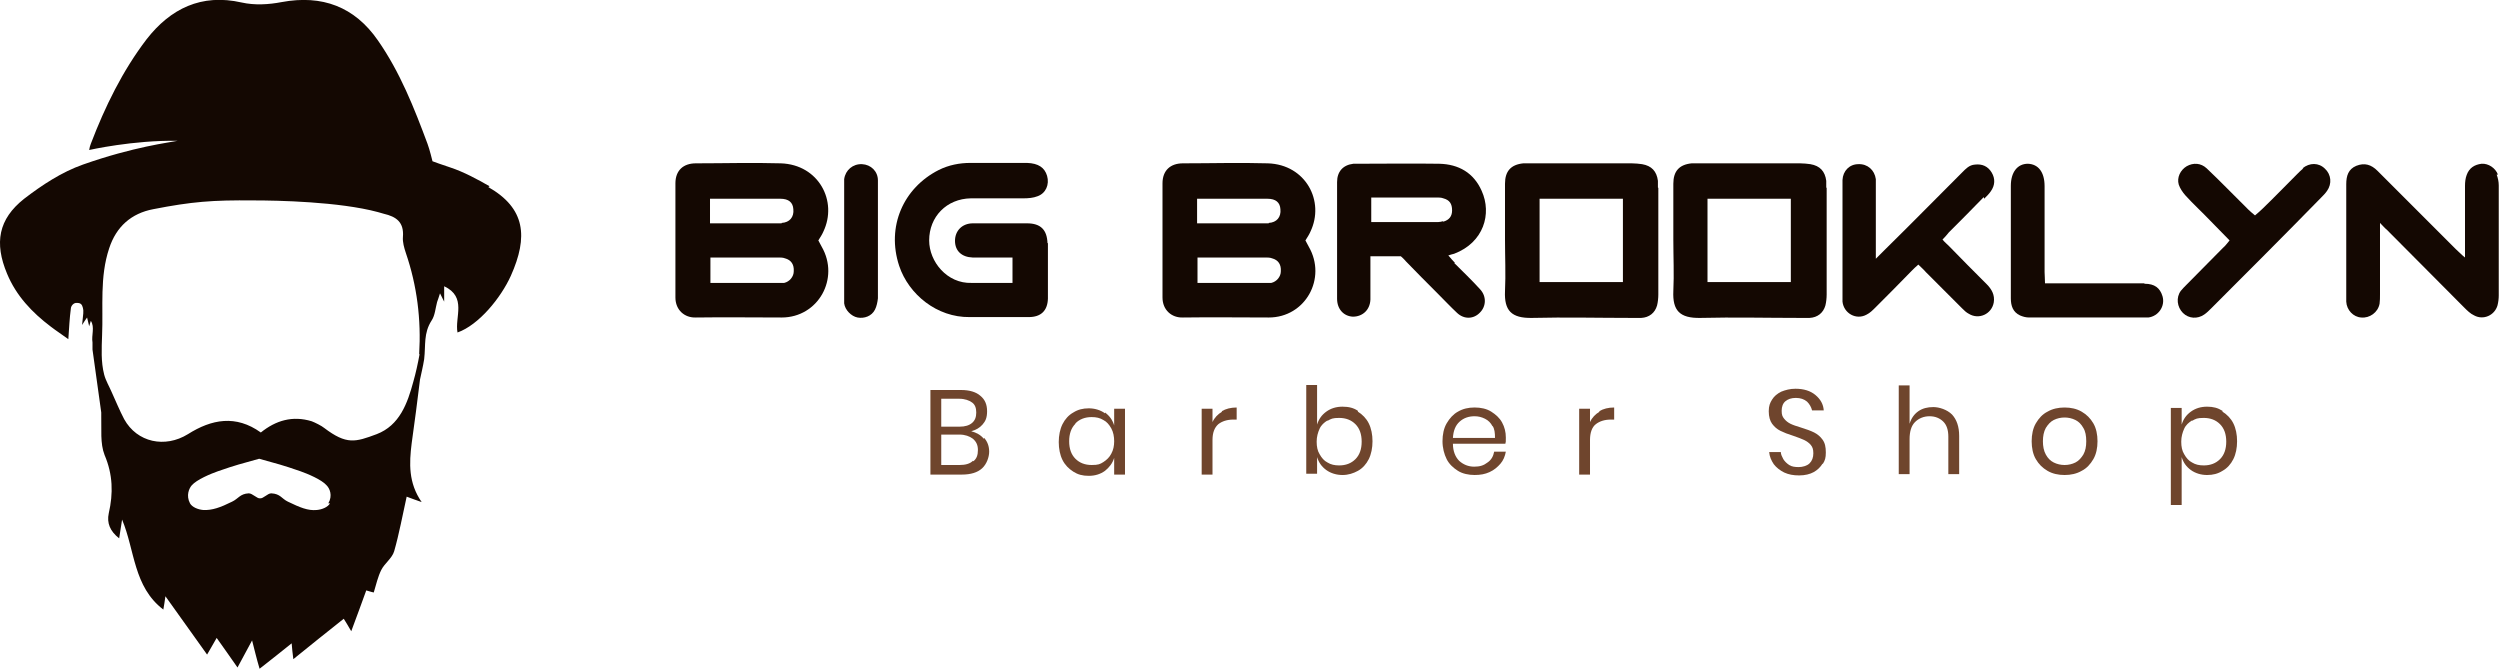
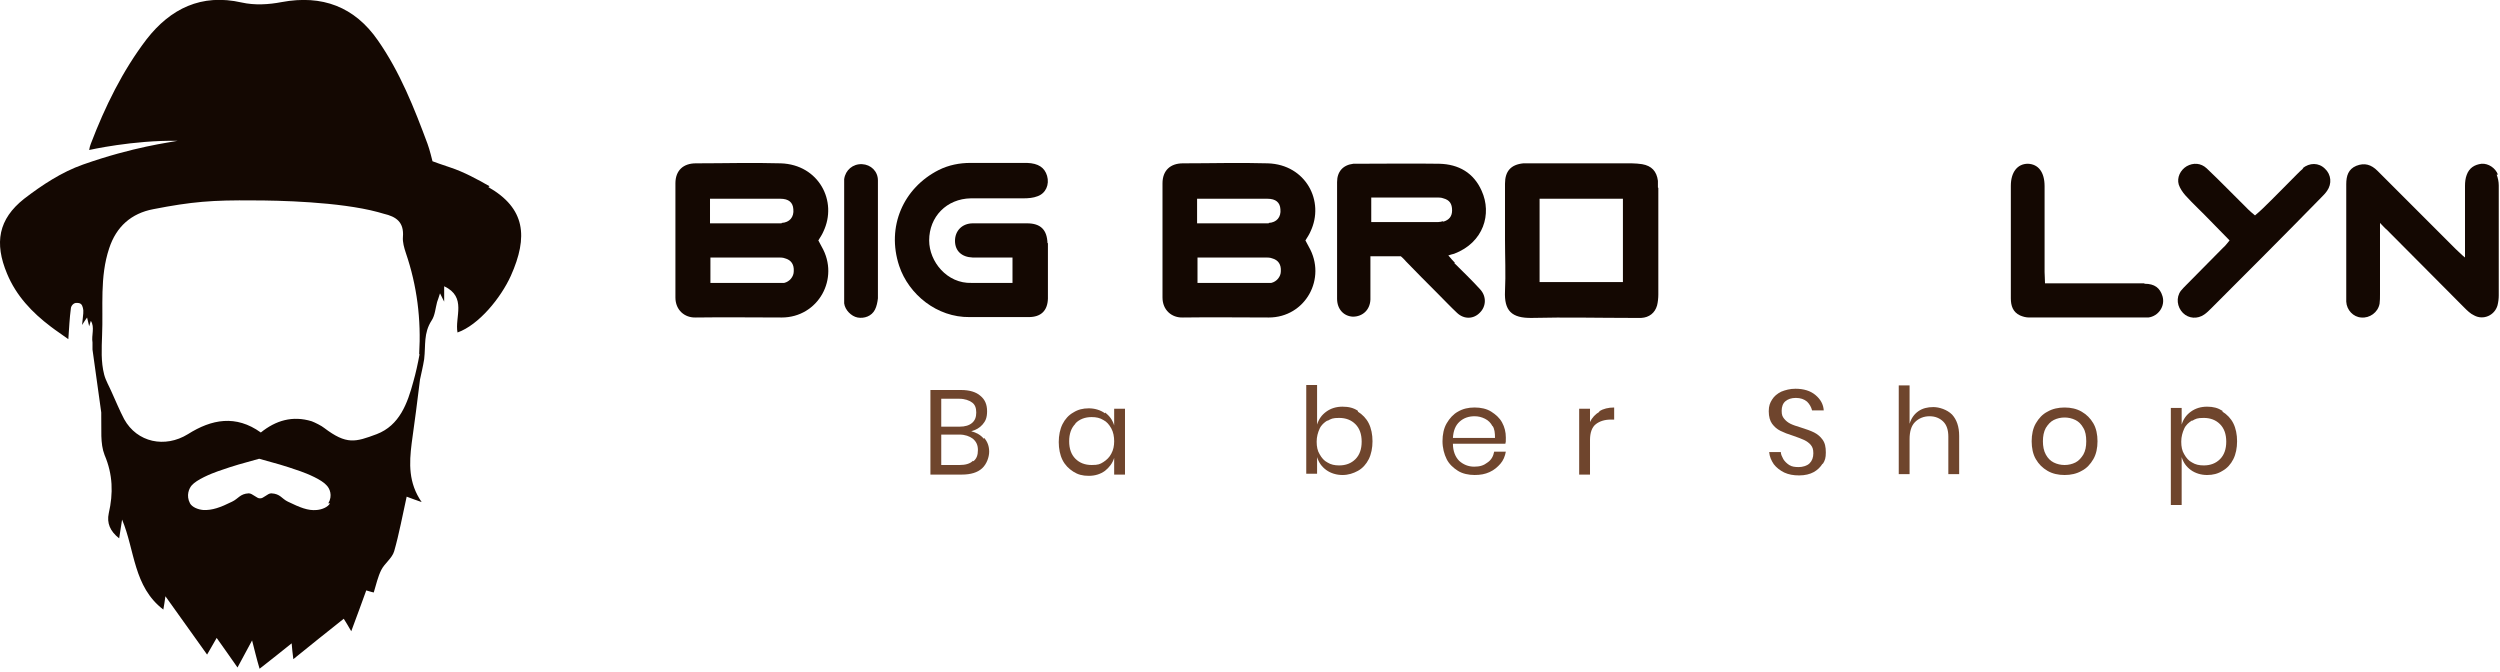
<svg xmlns="http://www.w3.org/2000/svg" id="Layer_1" data-name="Layer 1" viewBox="0 0 600 161.2">
  <defs>
    <style>      .cls-1 {        fill: #140802;      }      .cls-1, .cls-2 {        stroke-width: 0px;      }      .cls-2 {        fill: #6f452d;      }    </style>
  </defs>
  <path class="cls-1" d="M117.5,44.7c-3-1.7-6.1-3.4-9.4-4.5-1.6-.5-4.3-1.5-4.3-1.5,0,0-.7-2.9-1.2-4.2-3.2-8.6-6.6-17.2-11.9-24.8C85.1,1.6,77.3-1.3,67.6.5c-3.1.6-6.5.8-9.6.1-9.7-2.2-17.1,1.5-22.8,8.8-5.8,7.6-10,16.2-13.4,25.1-.2.5-.3.9-.4,1.5,0,0,10.6-2.4,21.2-2.2-1.9.4-10.5,1.4-22.7,5.7-5.1,1.8-9.8,4.9-14.1,8.2C-.4,52.6-1.4,58.3,1.7,65.7c2.2,5.3,6,9.3,10.5,12.7,1.3,1,2.7,1.9,4.2,3,.2-2.8.3-5.1.6-7.3,0-.6.6-1.5,1.5-1.4.9,0,1.2.4,1.4,1.2.2.7.1,1.4-.2,4.1.5-.8.7-1.1,1.2-1.8,0,0,.4,1.6.5,2.1l.4-1.3c1,1.5.1,3.5.4,5.2,0,.6,0,1.1,0,1.7.7,5,1.4,10.1,2.1,15.1,0,.3,0,.5,0,.8.1,3.2-.3,6.6.8,9.4,2,4.7,2.1,9.2,1,14-.5,2.3.3,4.3,2.5,6,.3-1.9.5-3.2.7-4.5,3.1,7.4,2.7,16.1,9.9,21.6.2-1,.3-1.9.5-3.2,3.5,4.9,6.7,9.4,10,14,.5-.9,1.3-2.2,2.3-4,1.7,2.4,3.2,4.5,5,7.1,1.1-2,2.1-3.9,3.5-6.5.6,2.3,1,4.1,1.8,6.8,2.7-2.1,5.2-4.1,7.7-6.1.1,1.2.2,2.3.4,3.8,4.1-3.3,7.9-6.4,12.1-9.7.4.6,1.1,1.8,1.8,3,1.4-3.7,2.5-6.8,3.6-9.8,1,.3,1.7.5,1.8.5.6-2,1-3.8,1.8-5.4.8-1.6,2.6-2.8,3.1-4.5,1.2-4.2,2-8.6,3-13.1,1.1.4,2.1.8,3.6,1.3-3.2-4.6-3-9.3-2.4-14.1.7-5.1,1.4-10.2,2-15.3.3-1.5.7-3,1-4.9.4-3.4-.2-6.2,1.8-9.3.8-1.2.9-2.9,1.3-4.4.2-.6.4-1.1.7-2.1.4.8.6,1.2,1,2v-3.7c5.5,2.6,2.5,7.4,3.2,11.1,5.1-1.8,10.4-8.3,12.8-13.6,4.2-9.4,3.5-16.2-5.4-21.3ZM79.2,120.8c-.5.9-1.9,1.5-3.2,1.6-2.1.2-4-.6-6.9-2-1.5-.7-1.8-1.9-4-2-.9,0-1.9,1.3-2.7,1.2-.7.1-1.8-1.2-2.7-1.2-2.1.1-2.5,1.3-4,2-2.8,1.4-4.8,2.1-6.9,2-1.3-.1-2.7-.7-3.2-1.6-1-1.9-.2-3.6.4-4.3,1.2-1.4,4.6-2.8,6.3-3.4,4.3-1.5,5.6-1.8,9.9-3,4.3,1.2,5.6,1.5,9.9,3,1.7.6,5.1,2,6.3,3.4.7.7,1.5,2.4.4,4.3ZM100.7,85c-.4,2.2-.9,4.5-1.5,6.6-1.4,5.2-3.3,10.5-8.8,12.6-5.1,1.9-7.2,2.6-12.6-1.5-.6-.5-2.2-1.3-3-1.6-4.6-1.4-8.6-.2-12.2,2.7-6-4.3-11.8-3.2-17.5.4-5.5,3.4-12.2,2-15.3-3.6-1.1-2.1-2-4.3-3-6.5-.6-1.4-1.4-2.7-1.8-4.2-.8-3.1-.6-6.3-.5-9.4.3-6.9-.6-14,1.7-20.9,1.7-5.2,5.3-8.4,10.6-9.4,9.2-1.8,14.2-2.2,24.1-2.1,5.7,0,20.5.3,29.8,2.8.5.1.9.3,1.4.4,3,.7,4.9,2,4.6,5.6-.1,1.2.3,2.6.7,3.8,2.7,7.9,3.7,16,3.2,24.3Z" />
  <g>
    <g>
      <path class="cls-2" d="M236.2,105.1c.8.9,1.2,2,1.2,3.3s-.6,3-1.7,4-2.7,1.5-4.9,1.5h-7.5v-20.3h7.4c2,0,3.6.5,4.6,1.4,1.1.9,1.6,2.1,1.6,3.7s-.4,2.4-1.1,3.2c-.7.8-1.6,1.3-2.7,1.6,1.2.3,2.3.9,3,1.8ZM225.9,102.4h4.4c1.3,0,2.3-.3,3-.9s1-1.4,1-2.5-.3-1.9-1-2.4-1.7-.9-3.1-.9h-4.3v6.7ZM233.6,110.7c.8-.6,1.1-1.5,1.1-2.7s-.4-2-1.2-2.7c-.8-.6-1.9-1-3.2-1h-4.4v7.3h4.4c1.4,0,2.5-.3,3.2-1Z" />
      <path class="cls-2" d="M265.2,99c1.1.8,1.8,1.8,2.2,3.1v-4h2.6v15.8h-2.6v-4c-.4,1.3-1.2,2.3-2.2,3.1-1.1.8-2.4,1.2-3.9,1.2s-2.6-.3-3.7-1c-1.1-.7-2-1.6-2.6-2.8s-.9-2.7-.9-4.3.3-3.1.9-4.3c.6-1.2,1.5-2.2,2.6-2.8,1.1-.7,2.3-1,3.7-1s2.8.4,3.9,1.2ZM258.1,101.7c-1,1-1.5,2.4-1.5,4.2s.5,3.2,1.5,4.2c1,1,2.3,1.5,3.9,1.5s2-.2,2.8-.7c.8-.5,1.5-1.2,1.9-2,.5-.9.7-1.9.7-3s-.2-2.2-.7-3.1c-.5-.9-1.1-1.6-1.9-2-.8-.5-1.7-.7-2.8-.7-1.6,0-2.9.5-3.9,1.5Z" />
-       <path class="cls-2" d="M293.2,98.7c1-.6,2.2-.9,3.6-.9v2.9h-.8c-1.5,0-2.7.4-3.6,1.1-.9.8-1.4,2-1.4,3.8v8.3h-2.6v-15.8h2.6v3.2c.5-1.1,1.3-1.9,2.3-2.5Z" />
      <path class="cls-2" d="M325.9,98.8c1.1.7,2,1.6,2.6,2.8.6,1.2.9,2.7.9,4.3s-.3,3.1-.9,4.3-1.5,2.2-2.6,2.8-2.3,1-3.7,1-2.8-.4-3.9-1.2c-1.1-.8-1.8-1.8-2.2-3.1v4h-2.6v-21.3h2.6v9.5c.4-1.3,1.1-2.3,2.2-3.1,1.1-.8,2.4-1.2,3.9-1.2s2.7.3,3.7,1ZM318.6,100.9c-.8.5-1.5,1.1-1.9,2s-.7,1.9-.7,3.1.2,2.2.7,3c.5.9,1.1,1.6,1.9,2,.8.5,1.7.7,2.8.7,1.6,0,2.9-.5,3.9-1.5,1-1,1.5-2.4,1.5-4.2s-.5-3.2-1.5-4.2c-1-1-2.3-1.5-3.9-1.5s-1.9.2-2.8.7Z" />
      <path class="cls-2" d="M361.3,106.5h-12.6c0,1.8.6,3.2,1.5,4.1,1,.9,2.2,1.4,3.6,1.4s2.3-.3,3.2-1c.9-.6,1.4-1.5,1.6-2.6h2.8c-.2,1.1-.6,2.1-1.3,2.9s-1.5,1.5-2.6,2c-1.1.5-2.2.7-3.6.7s-2.9-.3-4-1-2.1-1.6-2.7-2.8-1-2.7-1-4.3.3-3.1,1-4.3c.7-1.2,1.6-2.2,2.7-2.8,1.2-.7,2.5-1,4-1s2.9.3,4,1c1.1.7,2,1.5,2.6,2.6.6,1.1.9,2.3.9,3.6s0,1-.1,1.4ZM358.2,102.3c-.4-.8-1-1.4-1.8-1.8-.8-.4-1.6-.6-2.5-.6-1.4,0-2.6.4-3.6,1.3-1,.9-1.5,2.2-1.6,3.9h10.1c0-1.2-.1-2.2-.6-2.9Z" />
      <path class="cls-2" d="M383.8,98.7c1-.6,2.2-.9,3.6-.9v2.9h-.8c-1.5,0-2.7.4-3.6,1.1s-1.4,2-1.4,3.8v8.3h-2.6v-15.8h2.6v3.2c.5-1.1,1.3-1.9,2.3-2.5Z" />
      <path class="cls-2" d="M437.4,111.3c-.5.8-1.2,1.5-2.1,2s-2.1.8-3.5.8-2.5-.2-3.6-.7c-1-.5-1.9-1.2-2.5-2-.6-.9-1-1.8-1.1-2.9h2.8c0,.6.3,1.1.6,1.7.3.5.8,1,1.4,1.4.6.4,1.4.5,2.3.5s2-.3,2.6-.9c.6-.6.9-1.4.9-2.4s-.2-1.5-.6-2-1-.9-1.6-1.2c-.6-.3-1.5-.6-2.6-1-1.3-.4-2.3-.8-3.1-1.2-.8-.4-1.4-.9-2-1.7-.5-.7-.8-1.7-.8-3s.3-2,.8-2.8c.5-.8,1.2-1.4,2.2-1.9,1-.4,2.1-.7,3.4-.7,2,0,3.6.5,4.8,1.5,1.2,1,1.9,2.2,2,3.7h-2.8c-.2-.8-.6-1.5-1.2-2.1-.7-.6-1.6-.9-2.7-.9s-1.9.3-2.5.8c-.6.5-.9,1.3-.9,2.3s.2,1.4.6,1.9c.4.5.9.9,1.5,1.2.6.3,1.5.6,2.5.9,1.3.4,2.4.8,3.2,1.2.8.4,1.5,1,2,1.7.6.8.8,1.8.8,3.1s-.2,1.9-.7,2.7Z" />
      <path class="cls-2" d="M468.5,99.5c1.1,1.2,1.7,2.9,1.7,5.1v9.2h-2.6v-9c0-1.6-.4-2.8-1.2-3.6-.8-.8-1.9-1.3-3.3-1.3s-2.6.5-3.5,1.4c-.9.9-1.3,2.3-1.3,4.1v8.4h-2.6v-21.3h2.6v9.2c.4-1.3,1.1-2.3,2.1-3,1-.7,2.2-1,3.6-1s3.3.6,4.5,1.8Z" />
      <path class="cls-2" d="M499.6,98.8c1.2.7,2.1,1.6,2.8,2.8.7,1.2,1,2.7,1,4.3s-.3,3.1-1,4.3-1.6,2.2-2.8,2.8c-1.2.7-2.6,1-4.1,1s-2.9-.3-4.1-1c-1.2-.7-2.1-1.6-2.8-2.8s-1-2.7-1-4.3.3-3.1,1-4.3c.7-1.2,1.6-2.2,2.8-2.8,1.2-.7,2.6-1,4.1-1s2.9.3,4.1,1ZM492.9,100.8c-.8.4-1.4,1.1-1.9,1.9-.5.9-.7,2-.7,3.2s.2,2.3.7,3.2c.5.9,1.1,1.5,1.9,1.9s1.7.6,2.6.6,1.8-.2,2.6-.6,1.4-1.1,1.9-1.9c.5-.9.7-1.9.7-3.2s-.2-2.4-.7-3.2c-.5-.9-1.1-1.5-1.9-1.9-.8-.4-1.7-.6-2.6-.6s-1.8.2-2.6.6Z" />
      <path class="cls-2" d="M533.4,98.8c1.1.7,2,1.6,2.6,2.8.6,1.2.9,2.7.9,4.3s-.3,3.1-.9,4.3c-.6,1.2-1.5,2.2-2.6,2.8-1.1.7-2.3,1-3.7,1s-2.8-.4-3.9-1.2c-1.1-.8-1.8-1.8-2.2-3.1v11.5h-2.6v-23.3h2.6v4c.4-1.3,1.1-2.3,2.2-3.1,1.1-.8,2.4-1.2,3.9-1.2s2.6.3,3.7,1ZM526.1,100.9c-.8.5-1.5,1.1-1.9,2s-.7,1.9-.7,3.1.2,2.2.7,3c.5.9,1.1,1.6,1.9,2,.8.5,1.7.7,2.8.7,1.6,0,2.9-.5,3.9-1.5,1-1,1.5-2.4,1.5-4.2s-.5-3.2-1.5-4.2c-1-1-2.3-1.5-3.9-1.5s-1.9.2-2.8.7Z" />
    </g>
    <g>
      <path class="cls-1" d="M251.4,58.4c-.1-3.3-1.7-4.8-4.9-4.8-4.3,0-8.7,0-13,0-2.6,0-4.3,1.8-4.3,4.2,0,2.4,1.6,3.9,4.2,4,2.3,0,4.5,0,6.8,0,.9,0,1.7,0,2.8,0v6.1c-3.4,0-6.6,0-9.8,0-5.9.2-10.2-5.1-10.2-10.2,0-5.7,4.2-10,10-10.1,4.2,0,8.4,0,12.6,0,1.2,0,2.4-.1,3.4-.5,2-.7,2.9-2.8,2.3-4.9-.6-2-2.1-3-4.8-3.1-4.5,0-9.1,0-13.6,0-2.6,0-5.2.5-7.6,1.7-8.5,4.3-12.6,13.6-9.5,23,2.3,6.9,9.1,12.4,16.9,12.3,4.7,0,9.5,0,14.2,0,2.9,0,4.5-1.5,4.6-4.4,0-1.4,0-2.9,0-4.3,0-3,0-6.1,0-9.1Z" />
      <path class="cls-1" d="M599.5,41.9c-.6-1.6-2.3-2.7-3.9-2.6-1.7.2-3,1-3.6,2.7-.3.8-.4,1.7-.4,2.6,0,4.8,0,9.6,0,14.4,0,.7,0,2.1,0,2.8,0,0-.1-.1-.6-.5-.5-.5-1.1-1-1.6-1.5-6.3-6.3-12.5-12.5-18.8-18.8-1.5-1.5-3.1-2-5.1-1.2-1.9.8-2.4,2.4-2.4,4.4,0,8.9,0,17.7,0,26.6,0,.5,0,1.1,0,1.6.1,2,1.7,3.7,3.6,3.8,2,.2,4-1.2,4.4-3.3.1-.7.1-1.5.1-2.3,0-4.8,0-9.6,0-14.4,0-.7,0-1.7,0-2.7.7.7,1.2,1.3,1.6,1.6,6.2,6.2,12.4,12.5,18.6,18.7.7.7,1.5,1.5,2.4,1.9,2.2,1.2,4.9,0,5.6-2.4.2-.8.3-1.6.3-2.4,0-8.8,0-17.6,0-26.4,0-.9-.2-1.8-.5-2.6Z" />
-       <path class="cls-1" d="M476.2,47.7c.6-.6,1.2-1.2,1.6-1.8,1-1.4,1.1-3,.2-4.5-.9-1.5-2.3-2.1-4-1.9-1.4.1-2.2,1-3.1,1.9-6.3,6.3-12.5,12.6-18.8,18.8-.5.5-1.5,1.5-1.9,1.9,0,0,0-2.2,0-3,0-4.7,0-9.5,0-14.2,0-.6,0-1.2,0-1.9-.3-2.2-2-3.7-4.2-3.6-2.1,0-3.7,1.6-3.8,3.8,0,.5,0,1,0,1.4,0,8.7,0,17.4,0,26.2,0,.5,0,1.1,0,1.6.3,2.8,3.3,4.5,5.8,3.1.8-.4,1.4-1,2.1-1.7,2.9-2.9,5.8-5.8,8.7-8.8.5-.5,1-1,1.6-1.5.7.7,1.3,1.2,1.8,1.8,2.9,2.9,5.8,5.8,8.7,8.7.5.5,1,1,1.6,1.3,2.4,1.5,5.5.1,6-2.7.3-1.8-.5-3.2-1.7-4.4-3-3-6-6-9-9.1-.5-.5-1.1-1-1.6-1.6.6-.6,1.1-1.2,1.5-1.7,2.8-2.8,5.6-5.6,8.4-8.5Z" />
      <path class="cls-1" d="M552.8,40.4c-.5.4-1,.9-1.5,1.4-2.8,2.8-5.5,5.6-8.3,8.3-.5.5-1.1,1-1.8,1.6-.6-.5-1.2-1-1.6-1.4-1.7-1.7-3.4-3.4-5.1-5.1-1.6-1.6-3.2-3.2-4.9-4.8-1.4-1.3-3.2-1.4-4.8-.5-1.5.9-2.4,2.7-1.9,4.4.3.9.9,1.8,1.6,2.6,1.9,2.1,4,4,5.9,6,1.5,1.6,3.1,3.1,4.7,4.8-.6.7-1,1.3-1.6,1.8-2.9,2.9-5.8,5.9-8.7,8.8-.5.5-1,1-1.4,1.5-1.2,1.6-.9,3.9.5,5.3,1.4,1.4,3.5,1.5,5.1.4.6-.4,1.2-1,1.7-1.5,8.8-8.8,17.6-17.6,26.3-26.5.5-.5,1.1-1.1,1.5-1.7,1.2-1.7,1-3.9-.5-5.3-1.5-1.5-3.7-1.5-5.4-.1Z" />
      <path class="cls-1" d="M514.6,68c-7.1,0-14.2,0-21.2,0-.8,0-1.6,0-2.6,0,0-1.1-.1-1.9-.1-2.7,0-6.9,0-13.7,0-20.6,0-3.4-1.5-5.3-4-5.4-2.5,0-4.1,2-4.1,5.3,0,2.7,0,5.4,0,8,0,6.3,0,12.6,0,19,0,1.8.5,3.3,2.2,4.1.7.3,1.4.5,2.2.5,9.3,0,18.7,0,28,0,.2,0,.4,0,.6,0,2.4-.3,4.1-2.7,3.4-5.1-.6-2-1.9-3-4.3-3Z" />
      <path class="cls-1" d="M210.7,57.7c0-4.8,0-9.6,0-14.4,0-2.2-1.7-3.8-3.8-3.9-2.2-.1-4,1.4-4.3,3.6,0,.6,0,1.2,0,1.9,0,8.7,0,17.3,0,26,0,.6,0,1.2,0,1.9.2,1.6,1.7,3.1,3.2,3.4,1.6.3,3.4-.3,4.2-1.9.4-.8.6-1.8.7-2.7,0-4.6,0-9.2,0-13.8h0Z" />
      <path class="cls-1" d="M197.2,59.2c-.3-.5-.5-1-.8-1.5.5-.8.9-1.4,1.2-2.1,3.5-7.3-1.1-16.1-10.2-16.4-6.8-.2-13.6,0-20.4,0-3,0-4.9,1.7-4.9,4.8,0,9.1,0,18.3,0,27.4,0,3,2.2,4.9,4.9,4.8,6.9-.1,13.7,0,20.6,0,8.8,0,14-9.4,9.6-17ZM188.1,67.9c-.3,0-.5,0-.8,0-5,0-10,0-15,0h-1.8v-6.1h2.2c4.7,0,9.4,0,14.1,0,.5,0,1.1,0,1.6.2,1.5.4,2.2,1.5,2.1,3.1,0,1.3-1,2.5-2.3,2.8ZM187.6,53.6c-1.5,0-2.9,0-4.4,0h0s-12.8,0-12.8,0h0v-5.9h1.6c5.1,0,10.2,0,15.3,0,2,0,3,.9,3.1,2.5.2,1.9-.9,3.2-2.8,3.3Z" />
      <path class="cls-1" d="M314.1,59.2c-.3-.5-.5-1-.8-1.5.5-.8.9-1.4,1.2-2.1,3.5-7.3-1.1-16.1-10.2-16.4-6.8-.2-13.6,0-20.4,0-3,0-4.9,1.7-4.9,4.8,0,9.1,0,18.3,0,27.4,0,3,2.2,4.9,4.9,4.8,6.9-.1,13.7,0,20.6,0,8.8,0,14-9.4,9.6-17ZM305,67.9c-.3,0-.5,0-.8,0-5,0-10,0-15,0h-1.8v-6.1h2.2c4.7,0,9.4,0,14.1,0,.5,0,1.1,0,1.6.2,1.5.4,2.2,1.5,2.1,3.1,0,1.3-1,2.5-2.3,2.8ZM304.5,53.6c-1.5,0-2.9,0-4.4,0h0s-12.8,0-12.8,0h0v-5.9h1.6c5.1,0,10.2,0,15.3,0,2,0,3,.9,3.1,2.5.2,1.9-.9,3.2-2.8,3.3Z" />
      <path class="cls-1" d="M349.2,63.1c-.5-.5-1-1.1-1.6-1.8.6-.2,1-.3,1.4-.4,7.1-2.7,9.1-9.6,6.6-15.1-1.9-4.3-5.5-6.4-10.2-6.5-6.6-.1-13.2,0-19.8,0s-.6,0-.8,0c-2.5.3-3.9,1.9-3.9,4.4,0,9.3,0,18.7,0,28,0,2.5,1.6,4.2,3.8,4.3,2.3,0,4.1-1.6,4.2-4.1,0-2.6,0-5.2,0-7.8,0-.7,0-1.5,0-2.6,2.1,0,7.3,0,7.3,0,0,0,.8.7,1.2,1.2,2.5,2.6,5,5.1,7.5,7.6,1.6,1.6,3.2,3.3,4.8,4.8,1.7,1.6,4,1.5,5.5-.1,1.5-1.5,1.6-3.9,0-5.6-2-2.2-4.1-4.2-6.2-6.3ZM346.3,53.1c-.4.1-.8.2-1.2.2-4.9,0-9.9,0-14.8,0,0,0,0,0,0,0h-1.2v-5.9h3.4c4.1,0,8.2,0,12.3,0,.5,0,1.1,0,1.6.2,1.5.4,2.1,1.3,2.1,2.9,0,1.4-.7,2.3-2.1,2.7Z" />
      <path class="cls-1" d="M397.9,45c0-.5,0-1.1,0-1.6-.3-2.3-1.5-3.6-3.8-4-.8-.1-1.6-.2-2.5-.2-8,0-16.1,0-24.1,0-.6,0-1.2,0-1.9,0-3,.3-4.4,1.9-4.4,4.9,0,4.5,0,8.9,0,13.4,0,4.1.2,8.3,0,12.4-.2,4.6,1.5,6.5,6.5,6.4,8-.2,15.9,0,23.9,0,.8,0,1.5,0,2.3,0,1.9-.1,3.3-1.2,3.8-3,.2-.8.3-1.8.3-2.6,0-8.5,0-17,0-25.6ZM389.5,67.7h-20v-20h20v20Z" />
-       <path class="cls-1" d="M438.3,45c0-.5,0-1.1,0-1.6-.3-2.3-1.5-3.6-3.8-4-.8-.1-1.6-.2-2.5-.2-8,0-16.1,0-24.1,0-.6,0-1.2,0-1.9,0-3,.3-4.4,1.9-4.4,4.9,0,4.5,0,8.9,0,13.4,0,4.1.2,8.3,0,12.4-.2,4.6,1.5,6.5,6.5,6.4,8-.2,15.9,0,23.9,0,.8,0,1.5,0,2.3,0,1.9-.1,3.3-1.2,3.8-3,.2-.8.3-1.8.3-2.6,0-8.5,0-17,0-25.6ZM429.8,67.7h-20v-20h20v20Z" />
    </g>
  </g>
</svg>